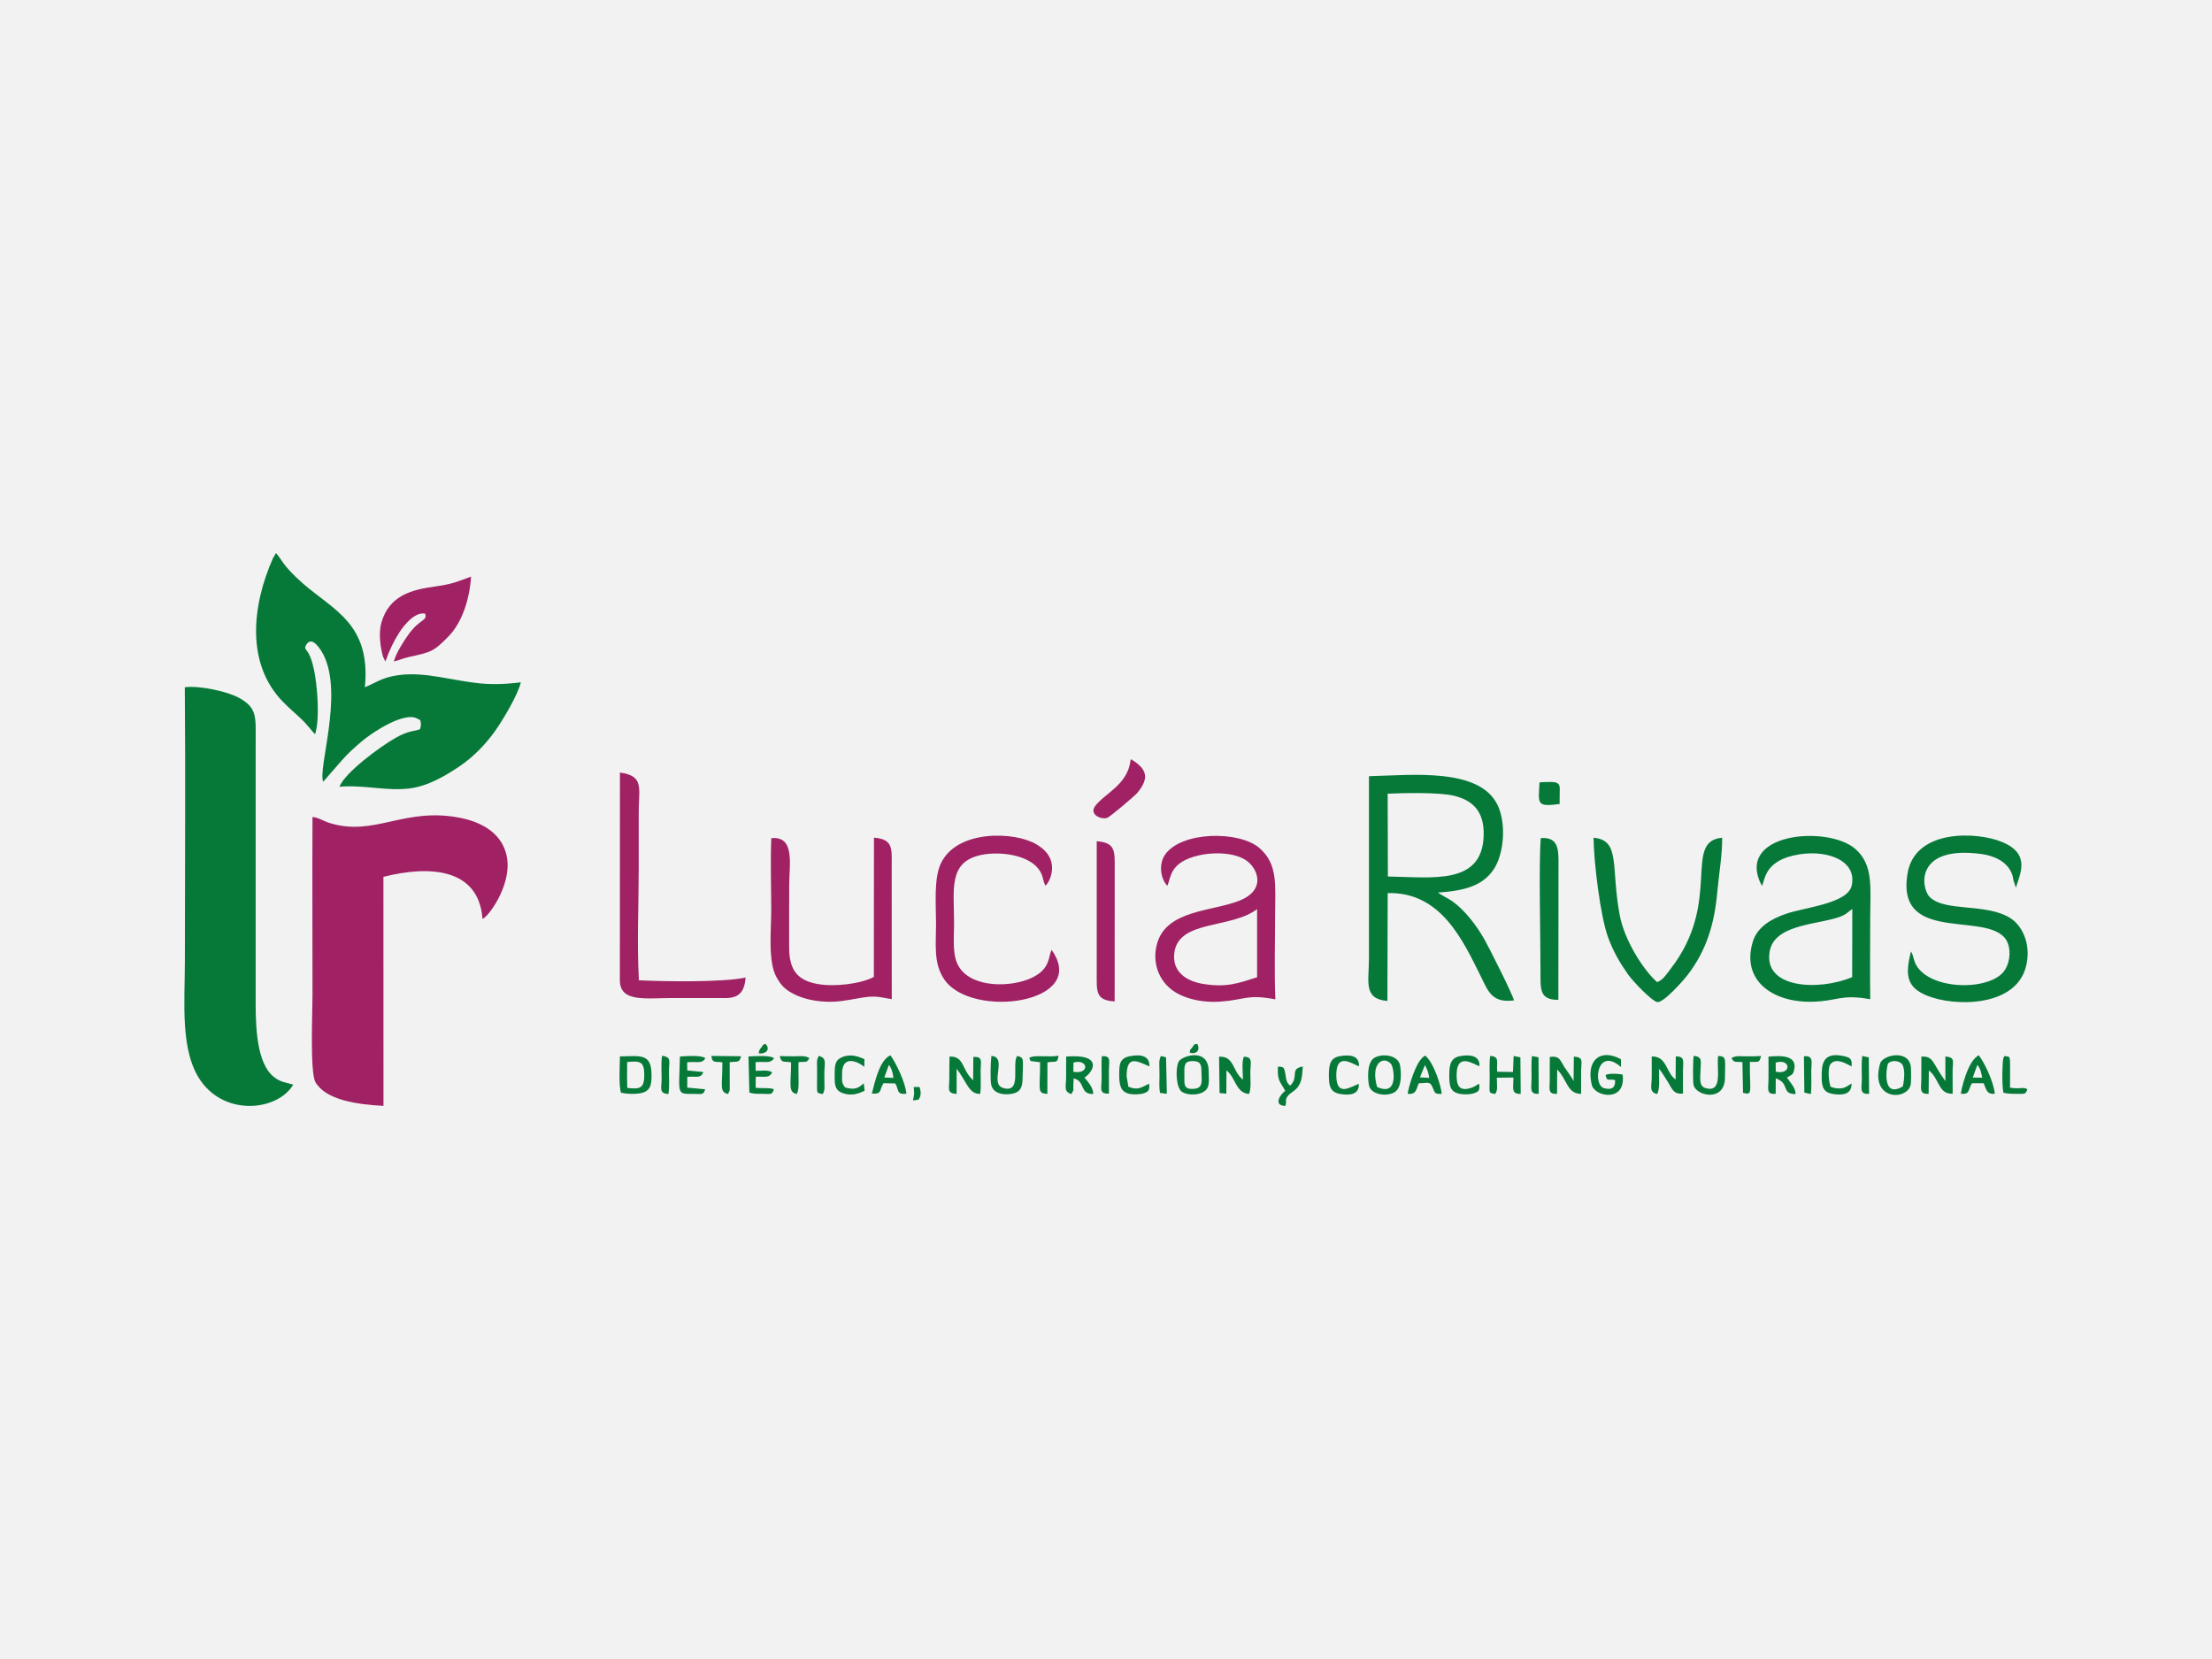
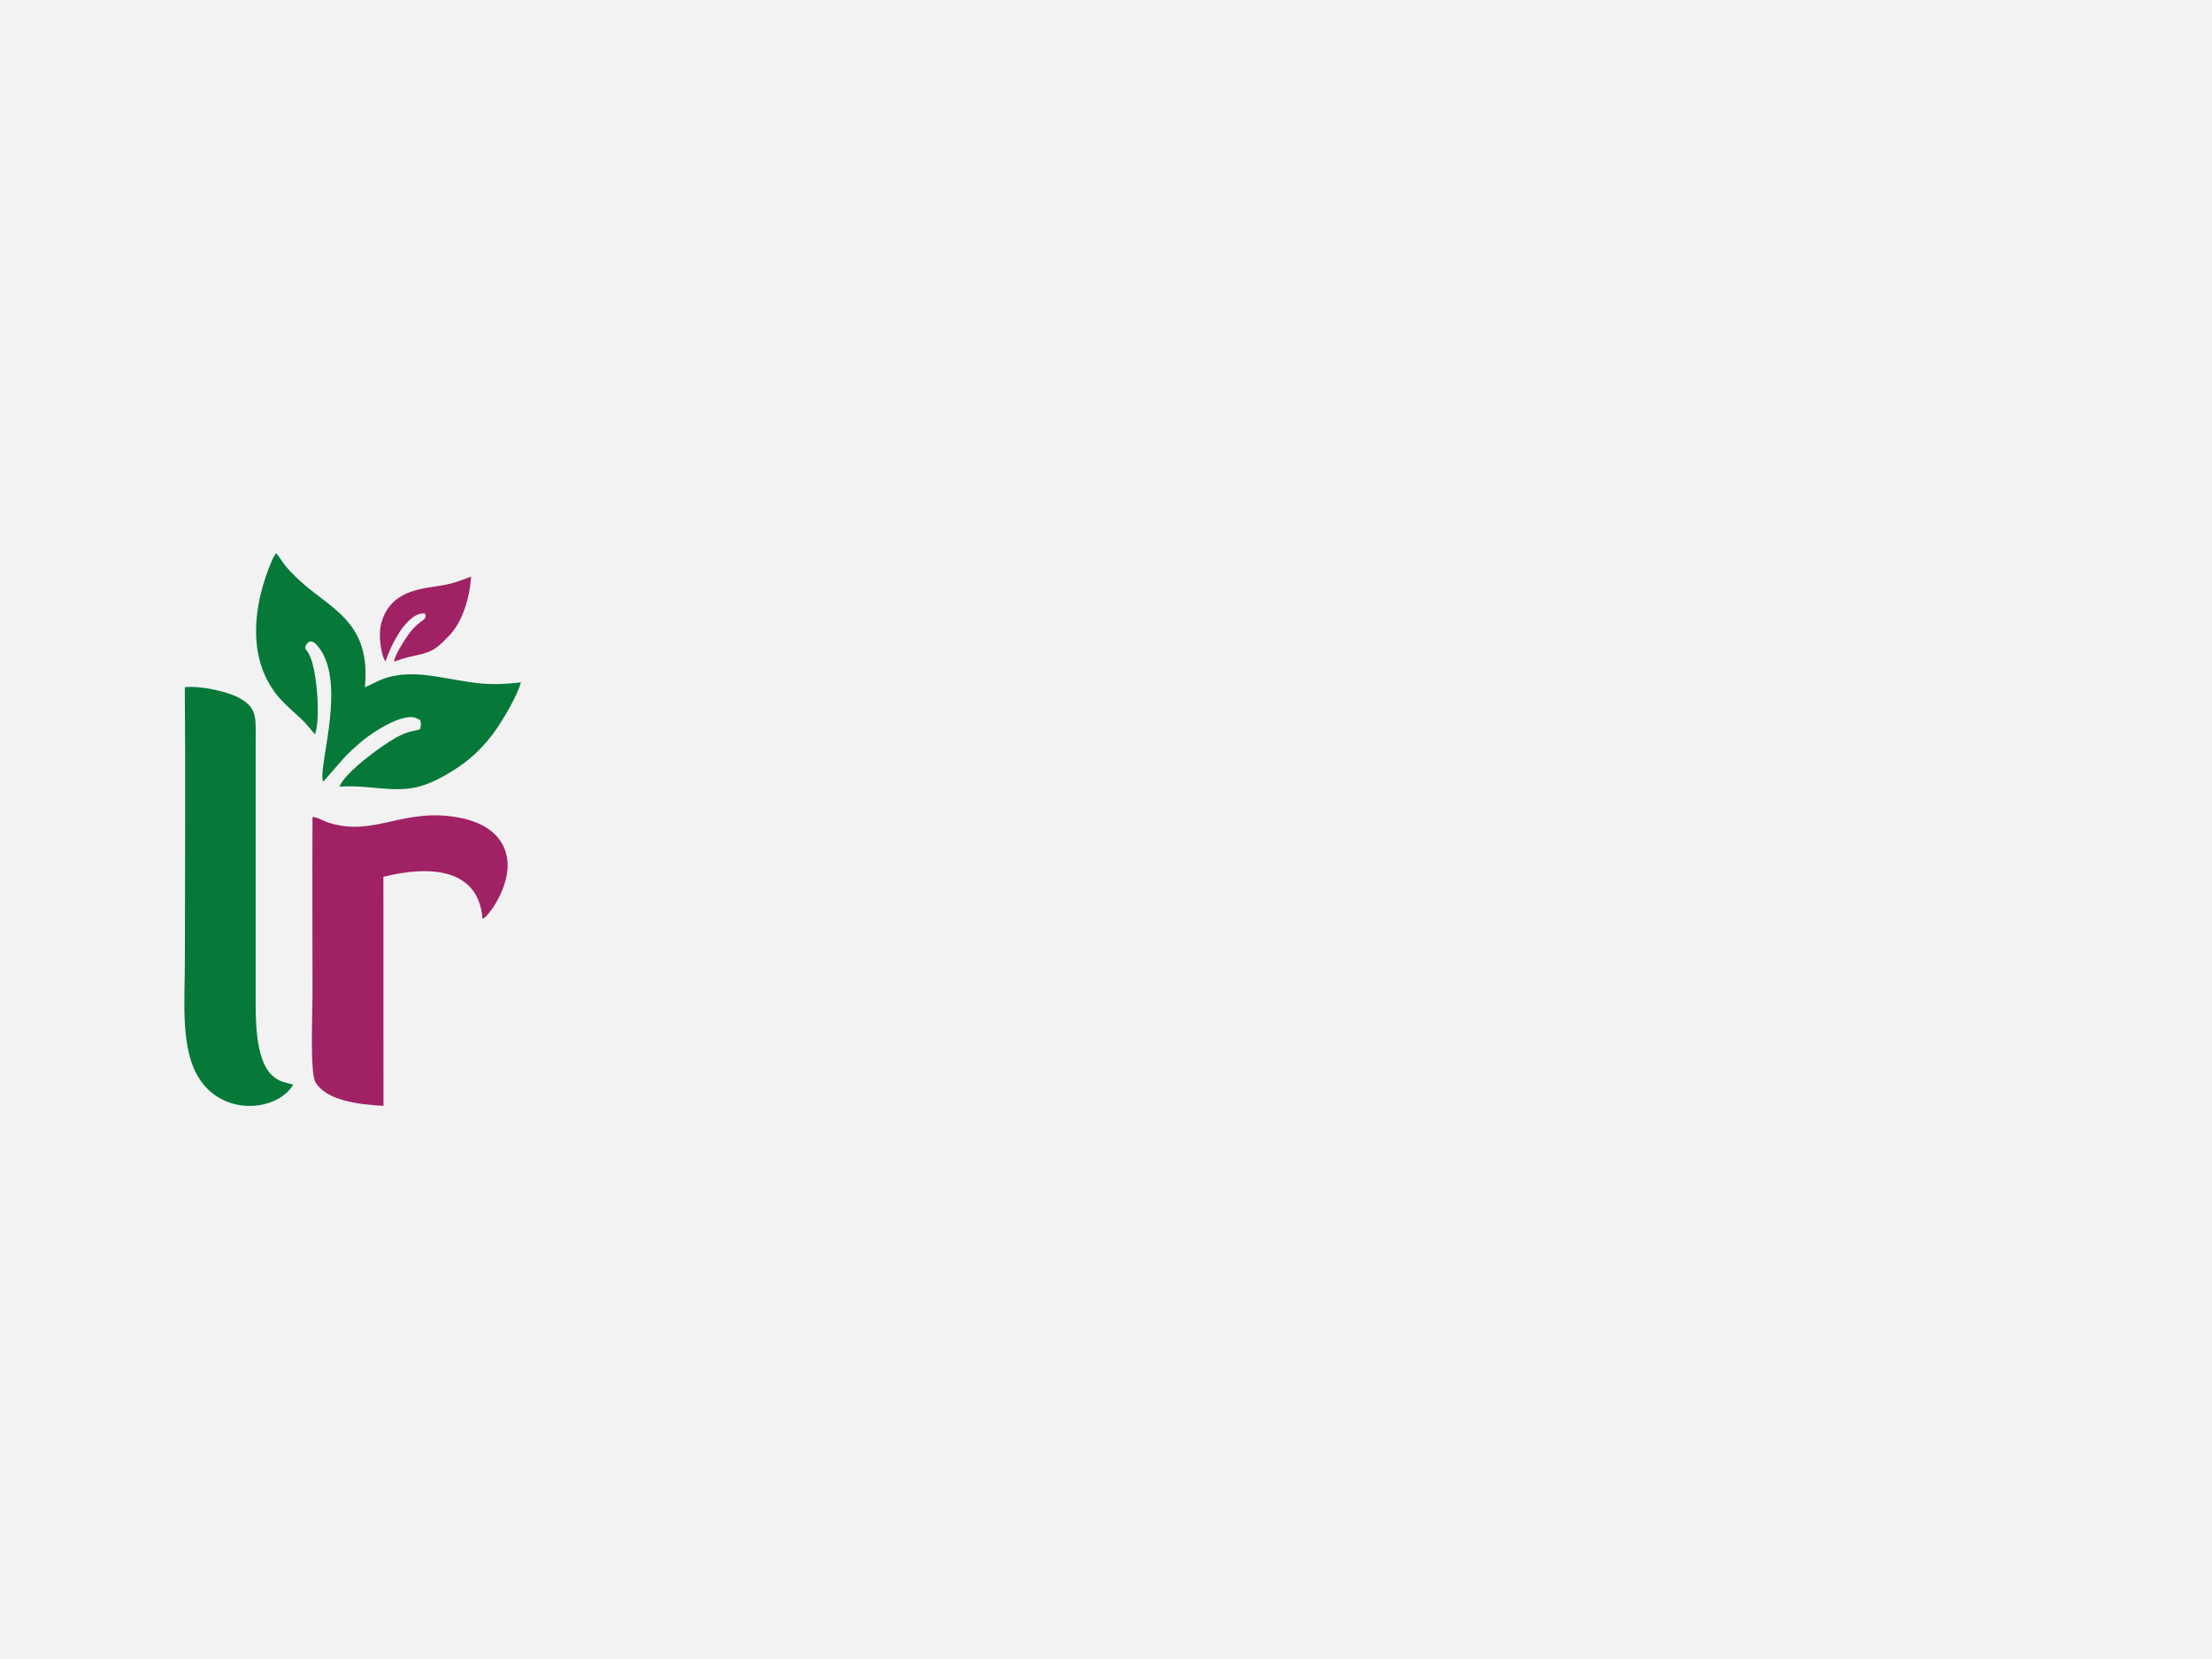
<svg xmlns="http://www.w3.org/2000/svg" version="1.1" id="Capa_1" x="0px" y="0px" width="360px" height="270px" viewBox="0 0 360 270" enable-background="new 0 0 360 270" xml:space="preserve">
  <rect fill-rule="evenodd" clip-rule="evenodd" fill="#FFFFFF" width="360" height="270" />
  <rect fill-rule="evenodd" clip-rule="evenodd" fill="#F2F2F2" width="360" height="270" />
  <g id="Capa_x0020_1">
    <g id="_2867336165776">
      <path fill="#067939" d="M47.726,176.523l-1.055-0.28c-1.001-0.227-1.766-0.603-2.509-1.347c-2.66-2.67-2.563-9.281-2.552-12.845    v-41.033c-0.011-4.221,0.366-5.803-2.778-7.482c-1.863-1.002-6.277-1.981-8.754-1.69c0.129,14.826,0.011,29.695,0.011,44.532    c0,6.783-0.84,14.794,2.67,19.649C36.872,181.713,45.217,180.732,47.726,176.523z M51.278,119.501    c0.818-2.509,0.366-7.979-0.183-10.53c-0.15-0.689-0.333-1.432-0.625-2.121c-0.56-1.356-1.109-1.12-0.613-1.938    c0.947-1.593,2.455,0.948,2.885,1.853c3.101,6.535-1.055,18.422-0.14,20.457l2.983-3.413c1.055-1.217,2.056-2.11,3.37-3.22    c1.723-1.453,7.074-4.974,9.098-3.553c0.28,0.193,0.345-0.118,0.441,0.689c0.043,0.354-0.064,0.613-0.129,0.947    c-0.98,0.409-1.712,0.129-4.016,1.432c-2.552,1.454-8.194,5.62-9.109,7.936c4.027-0.345,7.666,0.754,11.467,0.27    c3.047-0.388,5.965-2.165,8.086-3.597c2.25-1.519,4.307-3.64,5.868-5.868c1.109-1.571,3.607-5.685,4.102-7.795    c-5.782,0.7-7.967,0-13.254-0.872c-2.186-0.355-4.458-0.625-6.783-0.28c-2.563,0.377-3.446,1.152-5.341,1.96    c1.012-10.38-5.168-12.565-10.153-16.958c-3.37-2.972-3.392-3.94-4.318-4.889L44.42,90.86c-3.392,7.645-4.458,17.131,1.626,23.354    c0.818,0.851,1.809,1.701,2.734,2.563C50.126,118.015,50.719,118.974,51.278,119.501z" />
      <path fill="#A02264" d="M50.858,132.971c-0.043,9.689,0,19.391,0,29.081c0,2.628-0.431,12.489,0.485,14.073    c1.668,2.896,6.772,3.639,11.068,3.854l-0.011-37.275c7.408-1.873,15.494-1.496,16.129,6.838c0.904-0.248,4.651-5.33,4.016-9.755    c-0.539-3.822-3.683-5.857-7.451-6.644c-9.324-1.938-14.137,3.176-21.62,0.743C52.657,133.616,51.58,132.959,50.858,132.971z     M62.724,107.679c0.603-1.755,1.368-3.359,2.315-4.823c0.667-1.013,2.412-3.306,4.156-2.994c0.366,1.304-0.775,0.7-2.767,3.468    c-0.582,0.818-2.089,3.09-2.304,4.328c0.797-0.205,1.529-0.527,2.422-0.732c3.542-0.786,4.005-0.818,6.493-3.402    c2.067-2.132,3.37-5.771,3.628-9.68c-2.315,0.84-2.993,1.206-5.847,1.604c-3.704,0.517-7.472,1.389-8.753,5.9    c-0.463,1.604-0.194,3.908,0.269,5.523L62.724,107.679z" />
    </g>
    <g id="_2902631951936">
-       <path fill="#067939" d="M225.876,142.65l-0.033-13.48c2.682-0.119,8.484-0.248,10.875,0.354c3.08,0.786,4.846,2.617,4.748,6.429    C241.251,144.114,233.11,142.758,225.876,142.65z M225.8,162.902l0.043-17.55c8.614-0.237,12.188,7.591,15.096,13.427    c1.249,2.52,1.82,4.5,5.459,4.037c-0.193-0.947-4.102-8.689-4.813-9.938c-1.303-2.283-3.166-4.727-5.201-6.191    c-0.688-0.484-1.689-0.926-2.357-1.421c4.35-0.291,7.246-1.12,9.022-3.704c1.69-2.444,2.153-7.397,0.711-10.477    c-2.896-6.202-13.997-4.932-20.964-4.759v29.652C222.796,159.737,221.816,162.59,225.8,162.902z M301.46,147.947l-0.021,11.079    c-5.448,2.294-14.611,1.862-13.405-4.296c0.904-4.608,8.829-4.221,11.962-5.76C300.685,148.625,300.847,148.324,301.46,147.947z     M286.741,144.168c0.517-0.732,0.27-3.769,5.028-4.91c5.104-1.238,10.584,0.614,9.583,4.899c-0.679,2.896-7.559,3.489-10.66,4.555    c-2.486,0.861-4.672,2.143-5.416,4.522c-1.927,6.233,3.102,9.97,9.723,9.797c4.113-0.107,4.555-1.27,9.379-0.408    c-0.064-4.447,0-8.938,0-13.395c0-4.619,0.581-8.517-2.477-11.111C297.357,134.252,282.177,135.544,286.741,144.168z     M311.01,154.85c-1.001,3.896-0.679,5.835,2.595,7.181c4.34,1.798,14.202,1.938,16.054-4.489c1.023-3.564-0.398-6.762-2.423-8.086    c-3.896-2.531-10.67-0.991-13.178-3.467c-1.411-1.411-2.498-8.398,8.279-7.021c2.143,0.269,4.285,1.217,5.071,3.177    c0.161,0.398,0.204,0.688,0.28,1.119l0.398,1.206c0.646-2.229,2.465-5.448-2.176-7.407c-4.113-1.745-14.212-2.187-15.45,5.038    c-2.089,12.135,14.115,5.642,16.312,11.413c0.571,1.508,0.216,3.445-0.613,4.544c-2.412,3.208-11.919,3.155-14.31-1.001    C311.408,156.27,311.408,155.441,311.01,154.85z M280.281,136.34c-6.472,0.571,0.064,10.369-8.334,21.266    c-0.657,0.851-1.292,1.928-2.261,2.229c-2.24-1.98-5.297-6.783-6.072-10.863c-1.486-7.871,0.193-12.232-4.264-12.631    c0.031,4.006,1.119,12.846,2.368,16.227c0.894,2.412,1.971,4.221,3.252,6.029c0.817,1.152,3.908,4.383,4.759,4.49    c1.023,0.118,4.07-3.327,4.855-4.318c3.123-4.026,4.437-8.365,4.899-13.566C279.731,142.488,280.324,138.925,280.281,136.34z     M253.622,162.72l0.021-21.922c0.011-2.53,0.032-4.608-2.886-4.403c-0.345,4.457-0.032,16.15-0.043,21.91    C250.715,161.008,250.564,162.752,253.622,162.72z M253.827,130.85c0.01-0.561,0.01-1.109,0.01-1.658    c0.012-1.12,0.162-1.68-0.818-1.885c-0.15-0.032-0.646-0.043-0.818-0.043c-0.549,0-1.108,0.021-1.646,0.064    C250.37,130.806,249.983,131.366,253.827,130.85z" />
-       <path fill="#A02264" d="M204.589,159.048c-3.025,0.958-4.888,1.69-8.688,1.099c-2.745-0.431-5.222-1.938-4.771-5.158    c0.766-5.318,9.195-3.789,13.459-7.03V159.048z M189.979,144.157c0.624-1.271,0.28-3.854,5.168-4.952    c2.659-0.593,6.438-0.475,8.226,1.281c1.508,1.475,2.391,4.5-1.68,6.104c-4.479,1.766-11.778,1.497-13.361,6.912    c-0.797,2.767-0.011,5.61,2.175,7.429c1.853,1.529,5.007,2.305,8.13,2.078c4.112-0.301,4.285-1.238,8.926-0.365    c-0.184-4.437-0.043-9.152-0.043-13.621c0-4.845,0.537-8.322-2.541-11.004c-3.295-2.853-12.781-2.756-15.397,1.121    C188.567,140.637,188.849,142.984,189.979,144.157z M145.134,162.611l-0.011-21.598c0-2.854,0.291-4.447-2.886-4.684    l-0.021,22.664c-2.164,1.152-6.406,1.637-9.152,1.152c-3.23-0.582-4.598-2.207-4.63-5.847c-0.021-3.445,0.011-6.901,0.011-10.337    c0-3.187,0.991-7.967-2.918-7.547c-0.161,3.801-0.011,7.924-0.011,11.758c0,3.197-0.56,8.387,0.872,10.885    c0.732,1.292,1.303,1.992,3.058,2.843c1.389,0.667,3.122,1.034,4.856,1.12c1.938,0.107,3.596-0.237,5.448-0.561    C142.367,161.998,142.711,162.203,145.134,162.611z M171.136,154.59c-0.549,1.186-0.194,3.059-3.123,4.502    c-3.241,1.593-9.69,1.797-11.908-1.691c-1.184-1.852-0.829-4.607-0.829-7.117c0-5.598-1.012-10.099,4.576-11.176    c2.81-0.549,7.289-0.043,9.12,2.25c0.872,1.109,0.667,1.842,1.185,2.8c0.796-0.829,1.313-2.454,0.947-3.876    c-0.355-1.389-1.4-2.25-2.422-2.864c-3.446-2.089-12.856-2.466-15.526,3.036c-1.216,2.51-0.818,6.729-0.818,9.83    c0,3.489-0.442,6.482,1.335,9.109C158.108,165.928,177.403,163.29,171.136,154.59z M121.339,159.092    c-3.585,0.796-13.179,0.656-17.356,0.451c-0.345-5.728-0.032-12.489-0.032-18.325c0-3.025,0-6.04,0-9.065    c0-3.898,0.926-5.879-3.058-6.418l-0.011,33.842c0.043,3.596,4.188,2.853,8.549,2.853c2.53,0,5.061-0.011,7.591,0    C118.798,162.439,121.124,162.741,121.339,159.092z M181.408,162.979l0.011-21.545c0-2.929,0.161-4.275-2.929-4.533v21.609    C178.479,161.373,178.318,162.816,181.408,162.979z M184.078,123.57c-0.043,0.055-0.075,0.076-0.086,0.194    c-0.474,3.973-4.264,5.405-5.76,7.418c-1.023,1.379,0.99,2.251,1.938,1.928c0.538-0.184,4.501-3.586,4.866-4.006    C187.104,126.683,186.728,125.153,184.078,123.57z" />
-       <path fill="#067939" d="M253.429,174.068c1.658,1.637,1.582,3.93,3.897,3.962c0.011-1.238-0.022-2.477,0-3.704    c0.021-1.637,0.452-2.25-1.185-2.369l-0.043,3.984c-0.215-0.495-1.163-1.776-1.519-2.314c-0.667-1.034-0.722-1.842-2.347-1.615    c-0.033,1.26,0,2.529-0.012,3.789c-0.01,1.465-0.354,2.294,1.186,2.219L253.429,174.068z M313.917,174.197l0.625,0.613    c1.152,1.529,1.217,3.23,3.251,3.198c0-1.228-0.021-2.455-0.011-3.683c0.011-1.68,0.475-2.207-1.174-2.391v4.006    c-2.196-2.961-1.841-4.07-3.908-3.984c-0.021,1.281,0.011,2.563-0.011,3.844c-0.021,1.325-0.376,2.326,1.195,2.219    L313.917,174.197z M199.604,174.208c1.507,1.142,1.485,3.64,3.66,3.844c0.398-0.775,0.216-2.455,0.227-3.521    c0.011-1.583,0.474-2.52-1.066-2.553c-0.365,0.991-0.14,2.585-0.14,3.727c-1.733-1.324-1.378-3.877-3.887-3.727l0.086,5.912    l1.099,0.107L199.604,174.208z M155.696,173.939c1.637,2.099,1.971,4.155,3.833,4.091c0.162-1.217,0.054-2.477,0.065-3.704    c0.011-1.539,0.431-2.422-1.185-2.304l-0.032,3.79c-1.906-1.734-1.421-3.963-3.844-3.855c-0.032,1.217-0.032,2.424-0.032,3.64    c-0.011,1.615-0.452,2.325,1.184,2.444L155.696,173.939z M269.687,178.052c0.506-0.786,0.301-2.939,0.301-4.112    c0.539,0.613,1.023,1.475,1.562,2.325c0.625,1.022,0.829,1.841,2.358,1.723c0-1.292-0.021-2.584,0-3.876    c0.011-1.389,0.334-2.207-1.174-2.176l-0.032,3.758c-1.637-1.195-1.39-3.801-3.887-3.758c0,1.152,0,2.294,0,3.445    C268.793,176.803,268.351,177.729,269.687,178.052z M102.088,177.051l-0.032-1.465v-1.055l0.011-1.68    c2.11-0.227,2.789-0.098,2.789,2.109C104.855,177.104,104.177,177.309,102.088,177.051z M101.065,177.836    c0.991,0.237,2.853,0.302,3.779-0.086c1.066-0.441,1.195-1.378,1.195-2.789c-0.011-3.596-1.809-3.078-5.146-3.035    C100.882,173.39,100.667,176.598,101.065,177.836z M309.503,173.121c0.613,0.688,0.42,2.702,0.172,3.692    c-3.553,2.11-2.605-3.456-2.391-3.714C307.759,172.518,308.976,172.582,309.503,173.121z M310.935,176.641    c0.141-0.473,0.098-2.121,0.075-2.745c-0.107-3.22-4.608-2.271-5.028-0.796C304.292,179.043,310.214,179.172,310.935,176.641z     M262.86,175.801c0.032,1.164-0.441,1.637-1.787,1.304c-1.874-0.452-1.217-6.88,2.745-3.446l-0.011-1.27    c-3.327-1.809-5.717,0.118-4.748,4.178c0.484,1.98,5.642,2.885,5.018-1.691c-0.775-0.14-2.24-0.226-2.768,0.086    C261.536,176.168,261.901,175.489,262.86,175.801z M226.382,173.152c0.441,0.432,1.356,5.427-2.262,3.747    C222.99,172.948,225.197,171.774,226.382,173.152z M222.796,176.641c0.28,1.4,2.553,1.885,4.017,1.207    c1.442-0.679,1.238-3.445,1.033-4.512c-0.302-1.518-2.605-1.949-4.048-1.249C222.376,172.775,222.613,175.705,222.796,176.641z     M288.991,172.938c2.498-0.743,2.617,2.067,0.012,1.475L288.991,172.938z M290.821,175.381c0.689-0.473,0.938-0.344,1.152-1.151    c0.689-2.616-2.357-2.434-4.156-2.261c0,1.281,0.021,2.563,0,3.832c-0.021,1.422-0.387,2.391,1.174,2.197l0.012-2.498    c2.379,0.829,0.796,2.541,3.229,2.563C292.243,177.061,291.35,176.156,290.821,175.381z M174.7,172.927    c2.401-0.667,2.713,1.97-0.011,1.507L174.7,172.927z M176.498,175.381c1.669-1.13,2.864-3.908-2.982-3.424    c-0.011,1.143-0.021,2.283-0.011,3.424c0,1.411-0.441,2.315,0.872,2.671c0.043-0.054,0.076-0.13,0.097-0.183    c0.021-0.055,0.064-0.119,0.086-0.194c0.496-1.54-0.14,0.958,0.108-0.398l0.064-1.766c1.97,0.42,0.894,2.595,3.198,2.53    C177.941,177.008,176.972,175.931,176.498,175.381z M192.757,174.531c-0.021-1.281,0.075-1.863,1.432-1.842    c1.367,0.033,1.335,0.786,1.356,2.046c0.021,1.238,0.237,2.315-1.12,2.455C192.477,177.395,192.778,176.447,192.757,174.531z     M196.503,177.072c0.366-0.679,0.205-1.906,0.205-2.757c-0.021-3.93-4.436-2.444-4.889-1.528c-0.549,1.087-0.43,4.242,0.518,4.888    C193.37,178.375,195.814,178.32,196.503,177.072z M243.329,178.052c0.431-0.679,0.313-0.947,0.279-2.659l2.692-0.021    c0.043,1.594-0.464,2.702,1.194,2.659l-0.053-5.954l-1.099-0.215l-0.108,2.605l-2.563-0.043c-0.161-1.529,0.475-2.467-1.141-2.574    c-0.184,1.152-0.076,2.358-0.086,3.531C242.413,178.17,242.23,177.793,243.329,178.052z M144.671,173.304    c0.42,0.57,0.636,1.249,0.732,2.121l-1.486-0.065L144.671,173.304z M141.893,177.977c1.745,0.129,1.163-0.613,1.906-1.69    l1.906,0.043c0.657,1.151,0.162,1.819,1.809,1.68c-0.14-1.776-1.637-4.953-2.595-6.256    C143.196,172.485,142.421,175.888,141.893,177.977z M161.349,171.85c-0.129,0.84-0.194,3.736-0.054,4.565    c0.215,1.313,1.475,1.788,2.939,1.658c1.561-0.129,2.164-0.786,2.186-2.466c0.064-3.369,0.323-3.456-0.894-3.758    c-0.894,1.476,0.851,6.159-2.283,5.211C160.994,176.383,164.03,172.022,161.349,171.85z M231.905,173.336    c0.344,0.646,0.603,1.228,0.689,2.089l-1.497-0.087L231.905,173.336z M229.095,178.02c1.453,0.14,1.367-0.765,1.82-1.723    c1.389-0.011,1.787-0.377,2.217,0.625c0.42,0.936,0.27,1.151,1.497,1.108c0.011-0.883-1.185-5.018-2.681-6.234    C230.387,172.518,229.149,177.352,229.095,178.02z M275.63,171.85c-0.098,0.765-0.15,4.081,0,4.748    c0.431,1.788,5.082,2.8,5.104-1.205c0.011-3.09,0.313-3.445-1.098-3.543c-0.334,1.906,0.871,6.138-2.1,5.223    c-1.045-0.323-0.809-1.562-0.787-2.746C276.771,172.797,277.169,171.957,275.63,171.85z M321.81,173.314    c0.495,0.581,0.646,1.249,0.785,2.078l-1.528-0.021L321.81,173.314z M319.14,177.998c1.507,0.184,1.141-0.7,1.797-1.701h1.896    c0.452,0.99,0.452,1.841,1.81,1.712c-0.162-1.971-1.734-5.157-2.596-6.256C320.216,172.571,319.118,177.589,319.14,177.998z     M111.832,172.895c1.41-0.215,2.412,0.344,2.961-0.679c-0.711-0.549-3.263-0.323-4.135-0.269    c-0.172,6.438-0.582,6.072,2.369,6.083c1.109,0,1.475,0.226,1.734-0.754l-2.907-0.269v-1.734c1.367-0.204,2.1,0.355,2.605-0.742    c-0.032-0.033-0.097-0.055-0.129-0.076l-2.476-0.236L111.832,172.895z M122.965,172.873c1.421-0.184,2.39,0.334,3.015-0.657    c-0.7-0.517-3.068-0.323-4.167-0.28l0.15,5.891c0.851,0.236,1.357,0.183,2.24,0.193c1.141,0,1.475,0.236,1.744-0.743    c-0.732-0.312-1.938-0.107-2.961-0.247l0.011-1.787c1.313-0.098,2.164,0.322,2.66-0.711c-0.571-0.475-1.927-0.227-2.67-0.259    L122.965,172.873z M183.356,175.166c0-3.563,1.723-2.443,3.704-1.615c0.075-1.776-1.464-1.98-3.122-1.668    c-1.766,0.322-1.787,1.377-1.787,3.078c0.01,1.724,0.247,2.801,1.766,3.08c0.613,0.118,1.755,0.075,2.271-0.119    c0.894-0.322,0.872-0.635,0.851-1.55c-1.151,0.474-1.701,1.174-3.392,0.495L183.356,175.166z M221.149,176.394    c-1.465,0.55-3.672,2.164-3.672-1.433c0-3.811,2.638-1.775,3.693-1.42c0.086-1.745-1.422-1.938-3.08-1.658    c-1.594,0.269-1.809,1.334-1.819,3.078c0,1.734,0.183,2.789,1.831,3.08C219.685,178.32,221.235,178.138,221.149,176.394z     M240.755,176.415c-0.441,0.108-0.215,0.087-0.559,0.27c-0.184,0.097-0.334,0.215-0.561,0.29c-2.262,0.84-2.584-0.463-2.573-2.014    c0-3.887,2.972-1.604,3.715-1.441c0.107-1.734-1.529-1.928-3.101-1.648c-1.529,0.27-1.81,1.314-1.81,3.09    c0,1.853,0.161,2.801,1.831,3.08c0.688,0.118,1.668,0.075,2.25-0.141C240.745,177.61,240.81,177.416,240.755,176.415z     M137.048,174.746c-0.011-2.799,2.067-2.314,3.618-1.131l0.021-1.238c-0.916-0.408-2.197-0.926-3.618-0.333    c-1.185,0.484-1.228,1.313-1.228,2.917c-0.011,1.443-0.043,2.498,1.399,2.973c1.411,0.463,2.434,0.064,3.478-0.409l-0.14-1.228    c-0.926,0.861-1.518,1.098-3.036,0.689C136.951,176.211,137.048,176.006,137.048,174.746z M297.929,176.867    c-0.28-0.711-0.571-3.133,0.053-3.768c1.013-1.023,2.714,0.172,3.371,0.463c0.053-1.034-0.076-1.379-1.002-1.615    c-3.93-1.002-3.876,1.561-3.876,3.434c0.011,1.637,0.355,2.455,1.948,2.682c1.68,0.236,2.939-0.054,2.918-1.723l-0.71,0.441    c-0.259,0.15-0.441,0.248-0.797,0.313C299.112,177.223,298.413,177.072,297.929,176.867z M209.574,176.254    c-0.312-0.475-0.28-0.969-0.388-1.519c-0.183-0.979-0.226-1.12-1.195-1.151c-0.183,2.357,0.475,2.572,1.174,3.951    c-0.732,0.517-2.066,2.357,0.011,2.455c0.345-0.818-0.215-0.883,0.528-1.756c0.258-0.301,0.85-0.603,1.281-1.044    c0.871-0.915,0.936-2.003,1.044-3.628c-2.186,0.408-0.571,1.571-2.014,3.1C209.671,176.447,209.908,176.738,209.574,176.254z     M118.755,172.873c1.217-0.184,1.583,0.193,1.852-0.969l-4.834-0.055c0.14,1.281,0.722,0.861,1.788,1.045    c0.043,3.65-0.571,4.877,0.937,5.146c0.032-0.054,0.064-0.129,0.075-0.184c0.022-0.053,0.054-0.118,0.076-0.183    c0.398-1.432-0.119,0.958,0.097-0.398c0.011-0.118,0.021-0.484,0.021-0.624L118.755,172.873z M129.253,171.914    c-0.797,0.012-1.551-0.021-2.347-0.043c0.28,1.26,0.7,0.786,1.841,1.034c0,3.585-0.549,4.834,0.926,5.146l0.15-0.377    c0.259-0.883,0.086-2.261,0.129-4.802c1.206-0.172,1.26,0.236,1.777-0.657C131.062,171.753,130.125,171.904,129.253,171.914z     M167.508,172.216c0.495,0.657-0.527,0.345,1.766,0.657c0.011,4.564-0.549,5.049,1.185,5.157l0.011-5.125    c1.185-0.259,1.669,0.28,1.798-1.087c-1.411,0.247-3.327-0.055-4.21,0.15C167.508,172.098,167.81,172.001,167.508,172.216z     M284.792,172.818c1.379-0.053,1.519,0.27,1.82-0.957c-0.861,0.064-1.713,0.064-2.584,0.053c-0.722-0.01-1.658-0.14-2.24,0.302    c0.527,0.84,0.614,0.507,1.787,0.646l0.098,4.995C285.363,178.32,284.728,177.675,284.792,172.818z M326.202,171.871    c-0.032,0.064-0.064,0.13-0.086,0.184c-0.011,0.054-0.054,0.118-0.076,0.184c-0.16,0.592-0.279,4.155,0.012,5.609    c0.721,0.161,1.421,0.172,2.271,0.172c1.109-0.011,1.335,0.15,1.626-0.743c-0.689-0.463-1.292,0.043-2.821-0.269    c0-0.97,0-1.928,0.011-2.896C327.149,171.699,327.161,172.012,326.202,171.871z M107.751,171.818    c-0.193,1.227-0.064,2.529-0.075,3.768c-0.021,1.508-0.452,2.391,1.109,2.466c0.194-1.206,0.076-2.498,0.086-3.726    C108.882,172.68,109.334,172.065,107.751,171.818z M179.319,171.883c-0.108,1.173-0.011,2.508-0.032,3.714    c-0.021,1.519-0.474,2.466,1.195,2.38c0-1.292-0.021-2.573-0.011-3.865C180.493,172.614,180.87,171.828,179.319,171.883z     M133.258,171.85c-0.377,0.625-0.291,1.066-0.28,1.842c0.011,0.56,0,1.131,0,1.689c0.011,2.789-0.194,2.424,0.916,2.682    c0.376-0.625,0.291-1.088,0.28-1.842c-0.011-0.559-0.011-1.119-0.011-1.689C134.173,173.1,134.625,172.194,133.258,171.85z     M303.075,171.861c-0.151,1.227-0.064,2.498-0.064,3.735c-0.012,1.529-0.453,2.53,1.184,2.423l-0.054-5.933L303.075,171.861z     M293.653,177.814l1.066,0.248c0.129-1.238,0.054-2.498,0.064-3.736c0-1.464,0.452-2.552-1.195-2.422L293.653,177.814z     M249.315,171.871c-0.129,1.131-0.043,2.553-0.054,3.726c-0.011,1.464-0.409,2.541,1.163,2.412l-0.033-5.943L249.315,171.871z     M188.935,171.871c-0.389,0.743-0.227,1.357-0.227,3.09c0,0.948-0.097,1.938,0.086,2.908l1.109,0.14l-0.129-5.943L188.935,171.871    z M149.495,178.967c0.441-0.656,0.409-1.184,0.172-2.057h-0.947c0.032,1.324,0.15,0.818-0.14,2.186L149.495,178.967z     M123.471,171.42c0.969,0.204,2.035-0.518,1.141-1.519c-0.657,0.226-0.14-0.161-0.7,0.56    C123.589,170.892,123.589,170.784,123.471,171.42z M193.628,171.322c1.186,0.334,1.744-0.517,1.229-1.421    c-0.668,0.15-0.205-0.248-0.873,0.635C193.618,171.01,193.715,170.666,193.628,171.322z" />
-     </g>
+       </g>
  </g>
</svg>